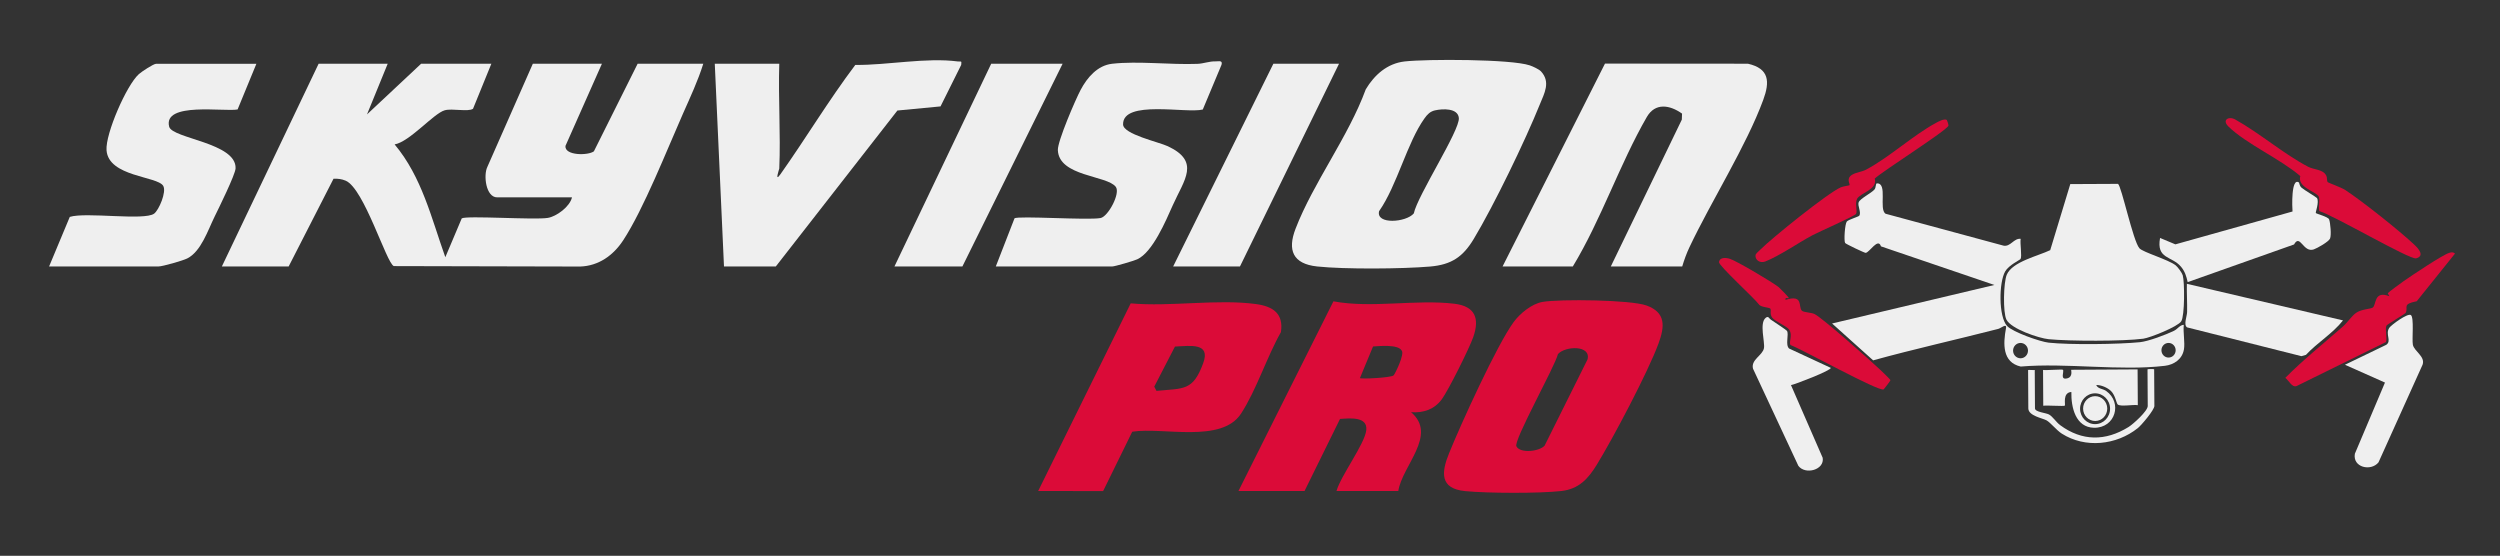
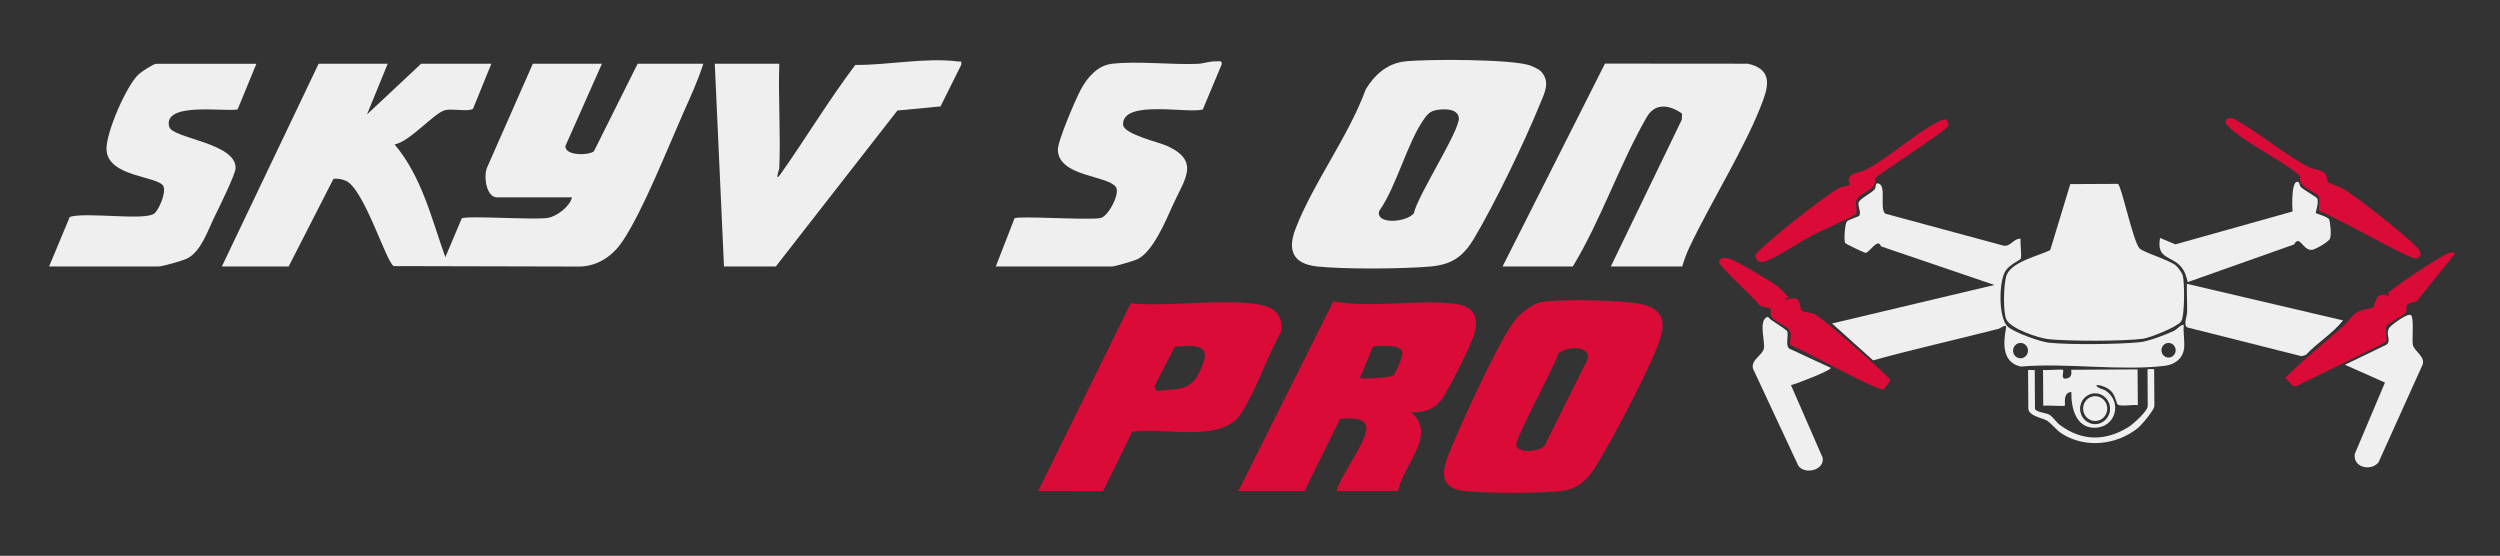
<svg xmlns="http://www.w3.org/2000/svg" viewBox="0 0 1555.1 345.72">
  <rect x="0" y="0" width="1555.1" height="345.72" fill="#333333" stroke="none" />
  <g fill="#efefef">
    <path d="m241.16 39.66-12.88 31.52 33.66-31.52h43.7l-11.4 28c-3.14 2.09-12.95-.4-17.66.96-6.89 1.99-21.71 19.55-31.11 21.21 16.98 20.27 22.85 45.8 31.54 70.17l10.21-24.15c2.92-1.87 44.83 1.04 53.44-.29 5.47-.84 13.84-7 15.14-12.8h-46.57c-6.99 0-8.64-13.76-6.06-18.97l28.27-64.13h42.98l-22.69 51.13c-.56 6.1 14.11 6.04 17.7 3.34l27.2-54.47h40.84c-3.32 10.63-8.14 20.89-12.64 31.06-9.9 22.37-24.5 59.47-37.22 78.83-6.13 9.33-15.25 15.88-26.74 16.25l-115.88-.28c-4.53-1.55-18.45-48.28-29.97-53.13-2.46-1.04-4.89-1.32-7.54-1.23l-27.92 54.59h-41.55l60.18-126.09h42.98z" />
    <path d="m1046.41 165.75h-44.42l44.17-91.33.14-3.75c-7.63-5.44-16.7-6.93-21.92 2.12-16.89 29.26-28.37 63.84-46.02 92.96h-43.7l63.7-126.19 88.92.07c13.36 3.04 13.68 11.2 9.53 22.49-10.49 28.57-32.33 62.98-45.9 91.65-1.79 3.78-3.32 7.96-4.5 11.98z" />
    <path d="m484.74 104.86c-.01.27-3.08 8.91.7 3.56 15.84-22.39 30.05-46.1 46.59-68.03 20.12.2 44.02-4.75 63.78-2.16 1.99.26 2.48-.78 2.1 2.13l-12.86 25.83-26.83 2.56-75.63 97h-32.24l-5.73-126.09h40.12c-.69 21.66.93 43.54 0 65.19z" />
    <path d="m619.43 165.75 11.63-29.92c2.02-1.76 45.84 1.29 53.54-.2 4.7-.91 12.49-15.4 9.47-19.4-5.45-7.22-35.38-6.35-36.04-22.86-.22-5.5 10.98-31.47 14.18-37.48 4.09-7.7 10.45-15.19 19.59-16.23 16.15-1.83 36.26.72 53.07.06 3.87-.15 7.31-1.66 11.36-1.55 1.93.05 4.46-.84 3.59 2.17l-11.63 27.78c-10.08 2.62-49.91-6.26-49.59 9.31.12 6.09 22.19 10.88 27.86 13.54 20.32 9.54 10.19 20.78 3.1 36.61-4.4 9.82-12.55 29.33-22.16 33.72-2.17.99-13.96 4.46-15.6 4.46h-72.36z" />
    <path d="m159.49 39.66-11.69 28.42c-8.04 1.61-46.49-4.89-42.58 10.7 1.87 7.43 41.91 10.01 41.32 25.93-.14 3.86-10.53 24.92-13.04 30.03-4.21 8.55-8.42 21.65-16.98 26-2.69 1.37-15.43 5.01-17.92 5.01h-68.06l12.87-30.83c9.86-3.16 46.28 2.45 52.44-2.01 2.95-2.14 7.92-13.63 5.66-17.33-3.7-6.05-34.01-5.57-35.24-22.11-.76-10.17 12.41-40.5 20.13-47.38 1.75-1.56 9.06-6.42 10.77-6.42h62.33z" />
-     <path d="m660.98 39.66-62.33 126.09h-42.27l60.18-126.09z" />
-     <path d="m832.92 39.66-61.61 126.09h-41.55l62.32-126.09z" />
    <path d="m958.56 44.4c6.16 6.68 2.03 13.73-.74 20.58-9.17 22.74-28.52 62.73-41.06 83.6-6.7 11.16-13.82 16.07-27.2 17.22-17.23 1.48-53.32 1.77-70.26-.05-15.16-1.63-18.54-10.17-13.42-23.46 10.99-28.56 32.93-57.32 43.67-86.71 5.37-9 13.38-16.14 24.19-17.36 13.76-1.55 66.13-1.5 77.82 2.43 1.85.62 5.77 2.42 6.99 3.75zm-65.88 24.23c-3.07.7-4.77 2.47-6.53 4.92-10.89 15.12-17.05 41.73-28.3 57.81-2.07 8.46 16.81 7.04 21.59 1.39 2.35-11.17 28.72-51.71 28.02-59.35-.58-6.31-10.22-5.81-14.78-4.76z" />
  </g>
  <path d="m770.36 305.44 59.08-118c23.84 4.46 51.52-1.39 75.31 1.51 12.91 1.57 15.71 9.15 11.7 20.67-2.42 6.93-15.41 33.04-19.58 38.74-4.59 6.27-11.47 8.62-19.13 8.05 16.68 14.18-5.44 33.07-7.95 49.03h-38.44c2.72-9.66 17.63-29.29 18.54-37.9.9-8.59-10.26-7.35-16.34-6.95l-22.08 44.85h-41.09zm96.46-71.88c.76-.55 7.27-13.6 5-15.62-2.32-3.79-13.6-2.69-17.73-2.42l-8.16 19.66c.8.72 18.92-.2 20.89-1.62z" fill="#db0b38" />
  <path d="m959.56 187.79c10.9-1.85 54.94-1.33 64.71 2.26 12.03 4.42 11.28 13 7.44 23.5-6.46 17.69-28.25 58.93-38.45 75.54-5.38 8.77-11.18 15.12-22.09 16.35-13.68 1.54-45.85 1.4-59.72.06-15.96-1.53-14.89-11.65-10.1-23.49 7.25-17.95 29.8-67.49 40.23-81.71 3.91-5.33 11.31-11.38 17.98-12.51zm1.26 89.4 26.68-53.6c2.35-9-13.73-8.47-18.38-3.36-2.01 8.03-27.68 53.74-25.87 57.37 2.29 4.59 14.25 3.29 17.57-.4z" fill="#db0b38" />
  <path d="m645.77 305.44 57.58-116.74c24.64 2.25 53.88-2.84 77.94.44 10.48 1.43 17.26 5.85 15.5 17.46-8.77 15.44-15.31 36.15-24.84 50.72-12.19 18.63-48.51 8.18-67.65 11.22l-18.1 36.9zm85.1-89.86-12.88 24.93 1.39 2.62c17.14-1.63 22.69.12 29.07-17.26 4.73-12.88-8.04-10.72-17.58-10.29z" fill="#db0b38" />
  <path d="m1358.48 217.39c-1.01 6.05-6.19 9.48-11.8 10.15-27.82 3.35-61.29-1.96-89.71.47-11.52-2.62-10.98-14.19-9.15-23.93.61-3.24-3.23.09-4.74.48-25.93 6.67-52.1 12.47-77.91 19.59l-25.54-22.93 100.97-23.96-70.57-24.02c-1.74-5.67-7.14 3.84-9.5 4.05-.7.06-12.4-5.53-12.78-6.14-.86-1.37-.16-11.82 1.05-13.35.94-1.19 7.39-2.99 7.8-3.67 1.27-2.11-1.24-6.27-.43-8.3.93-2.34 7.96-5.72 9.86-7.99 1.02-1.22.62-3.74 1.47-3.78 6.9-.28 1.01 16.16 5.43 18.9l73.37 19.85c4.35.83 6.37-4.73 10.65-4.26-.52 2.67.92 10.93-.08 12.56-.33.54-7.32 3.82-9.55 7.69-3.96 6.84-4.2 28.02 1.15 33.94 3.43 3.8 20.65 9.85 25.9 10.41 13.24 1.41 43.39 1.05 56.8-.3 5.18-.52 16.24-4.69 21.08-7.05 2.47-1.2 3.55-3.59 6.16-3.76-.53 4.69.83 10.94.09 15.38zm-96.98.68c-.02-2.64-2.11-4.76-4.67-4.75s-4.63 2.17-4.62 4.8 2.11 4.76 4.67 4.75c2.57-.02 4.63-2.17 4.62-4.8zm91.85-.23c-.02-2.51-2.01-4.54-4.45-4.52-2.45.01-4.42 2.06-4.4 4.58s2.01 4.54 4.45 4.52c2.45-.01 4.42-2.06 4.4-4.58z" fill="#efefef" />
  <path d="m1430.07 113.55c.14.1.26 2.03 1.55 3.17 1.68 1.49 9.37 6 9.66 6.51 1.45 2.51-1.06 8.85-.74 9.28.42.56 7.62 2.29 8.26 3.97.8 2.12 1.49 9.83.57 11.93-.87 1.99-7.91 5.96-10.08 6.72-6.64 2.33-8.49-9.99-12.3-3.07l-66.16 23.43c-.83-3.7-1.7-6.61-4.16-9.57-5.71-6.86-15.46-4.56-13.03-17.91l9.53 3.99 72.87-20.44c-.23-2.34-.96-21.63 4.04-18z" fill="#efefef" />
  <path d="m1457.44 199.31c-6.53 8.28-15.89 13.7-23.05 21.43l-2.83.81-71.12-17.91c-2.32-1.62-.04-6.82.03-9.55.13-5.83-.29-11.72-.14-17.54l97.13 22.76z" fill="#efefef" />
  <path d="m1112.71 185.44c-.32.39-2.48-.85-2.05 1.07 11.71-3.58 7.58 4.68 10.32 6.88 1.1.88 5.47 1.01 7.47 1.83 4.44 1.81 35.68 29.63 41.29 34.95.92.87 6.19 5.89 6.2 6.34 0 .36-3.94 5.52-4.24 5.71-2.74 1.68-50.86-25.01-57.9-27.57-1.36-1.85 1.61-6.11-.91-9.66-1.5-2.12-8.66-5.05-10.42-7.29-1.79-2.28-.56-4.61-1.21-5.67-.55-.89-6-.82-7.16-2.7-2.64-3.7-25.14-24.17-24.81-26.3.51-3.24 4.5-2.78 6.86-2 4.42 1.46 26.25 14.4 30.29 17.6.42.33 6.56 6.45 6.27 6.81z" fill="#db0b38" />
  <path d="m1503.31 187.38c-9.45 1.87-5.02 3.68-6.9 7.23-.34.64-11.51 7.19-11.91 7.92-1.11 1.98.58 7.62-.32 10.23l-55.65 27.4c-2.86 1.01-4.73-3.48-6.98-5.11 11.27-11.4 23.9-21.43 35.92-32.02 2.7-2.38 5.48-6.64 8.24-8.5 3.38-2.29 9.04-2.29 10.3-3.25 2.27-1.73.56-10.75 10.24-7.01.15-.11-1.07-1.66-.9-1.94.32-.53 8.42-6.47 9.81-7.44 4.9-3.42 24.08-16.28 28.39-17.61 1.29-.4 2.51-.59 3.54.49" fill="#db0b38" />
  <path d="m1111.58 205.83c1.31 2.27-1.17 8.57 1.28 10.95l25.9 12.02c1.03 1.38-22.47 10.45-24.7 10.75l19.72 45.22c1.27 7.57-10.88 10.78-15.14 4.98l-28.2-60.41c-1.43-5.65 5.95-8.19 6.81-12.76.7-3.76-2.98-15.57 1.07-18.86 1.72-1.4 2.07.33 3.12 1.06 1.53 1.06 9.83 6.51 10.14 7.05z" fill="#efefef" />
  <path d="m1499.64 195.96c2.14 1.47.61 15.12 1.25 18.44.79 4.13 7.89 7.34 6.05 12.46l-27.42 60.76c-4.75 5.78-16.23 3.13-14.69-5.4l18.72-44.25-24.9-11.08 25.71-12.41c3.58-2.49-.87-6.63 1.94-10.65 1.17-1.68 11.36-9.22 13.35-7.86z" fill="#efefef" />
  <path d="m1447.84 113.21c.34.51 8.42 3.27 11.08 5.03 10.66 7.01 33.78 25.35 43.08 34.16 2.35 2.23 6.5 6.83.9 8.3-3.82 1.01-51.87-27.08-60.16-29.37-.9-2.44.65-7.21-.45-9.15-1.73-3.04-13.45-5.7-11.42-12.66-12.29-10.62-33.61-19.96-44.72-30.85-4.13-4.05.15-6.57 4.2-4.37 15.13 8.43 30.41 21.62 45.52 29.49 3.54 1.85 9.18 1.45 11.18 5.48.62 1.24.29 3.19.78 3.94z" fill="#db0b38" />
  <path d="m1211 74.64c.16.12 1.13 2.98 1.02 3.48-.62 2.81-40.84 28.25-45.88 32.98 2.08 6.77-9.02 8.91-10.97 12.58-1.46 2.76.37 7.7-.64 9.37-.78 1.31-23.31 11.27-26.96 13.2-8.84 4.69-20.75 12.98-29.51 16.41-3.31 1.3-6.47-1.03-6.04-4 .13-.91 2.14-2.54 2.95-3.36 7.11-7.15 42.1-35.34 50.05-38.76 1.51-.65 5.26-1.12 5.44-1.34.58-.7-2.34-3.94 1.46-6.4 2.5-1.62 6.08-1.76 9.12-3.4 14.59-7.86 28.71-21.05 43.14-28.92 1.53-.84 5.38-2.91 6.8-1.85z" fill="#db0b38" />
  <path d="m1317.48 114.37c2.2 1.43 9.33 35.48 13.31 40.05 2.19 2.51 18.04 7.03 22.59 10.65 1.32 1.05 3.9 4.6 4.36 6.14 1.23 4.19 1.27 25.36-.93 28.67-2.26 3.39-19.41 10.24-23.62 10.8-12.58 1.67-45.93 1.58-58.83.31-6.22-.61-23.37-6.43-26.27-12.16-2.24-4.43-1.86-23.12.21-27.98 3.45-8.11 19.52-11.62 27.02-15.25l12.48-41.09z" fill="#efefef" />
  <path d="m1270.85 230.12c1.97.33 11.95-.54 12.39-.08.92.97-2.12 6.51 2.63 5.32 3.91-.98 2.21-5.34 2.53-5.34l41.27-.25.13 22.27c-2.85-.52-10.49 1.04-12.45-.39-.85-.62-1.53-5.83-4.22-8.42-2.24-2.15-6.11-3.79-9.2-3.75 1.03 2.49 4.1 2.25 6.17 3.71 10.28 7.27 5.79 23.13-7.55 22.89-11.46-.21-14.28-12.68-14.08-22.27-5.68.44-3.54 7.95-4.06 8.52-.46.5-11.34-.31-13.42.07l-.13-22.27zm41.7 24.07c-.03-5.3-4.23-9.56-9.39-9.53-5.15.03-9.3 4.35-9.27 9.64s4.23 9.56 9.39 9.53c5.15-.03 9.3-4.35 9.27-9.64z" fill="#efefef" />
  <path d="m1265.69 230.15.14 23.86c.01 2.31 6.71 2.77 8.67 3.79 2.27 1.18 4.58 4.87 6.96 6.63 13.68 10.11 28.22 10.05 42.53 1.22 2.93-1.81 12.01-9.99 11.99-13.12l-.14-22.8c0-.21 4.13-.24 4.13-.02l.14 22.8c.01 2.42-7.97 11.92-10.3 13.78-13.36 10.67-32.76 12.69-47.29 3.44-3.31-2.11-6.96-6.84-9.5-8.26-2.47-1.37-11.29-2.8-11.32-7.43l-.14-23.86c0-.21 3.39.12 4.13-.02z" fill="#efefef" />
  <ellipse cx="1303.26" cy="254.16" fill="#efefef" rx="7.51" ry="7.72" transform="matrix(1 -.006 .006 1 -1.5 7.81)" />
</svg>